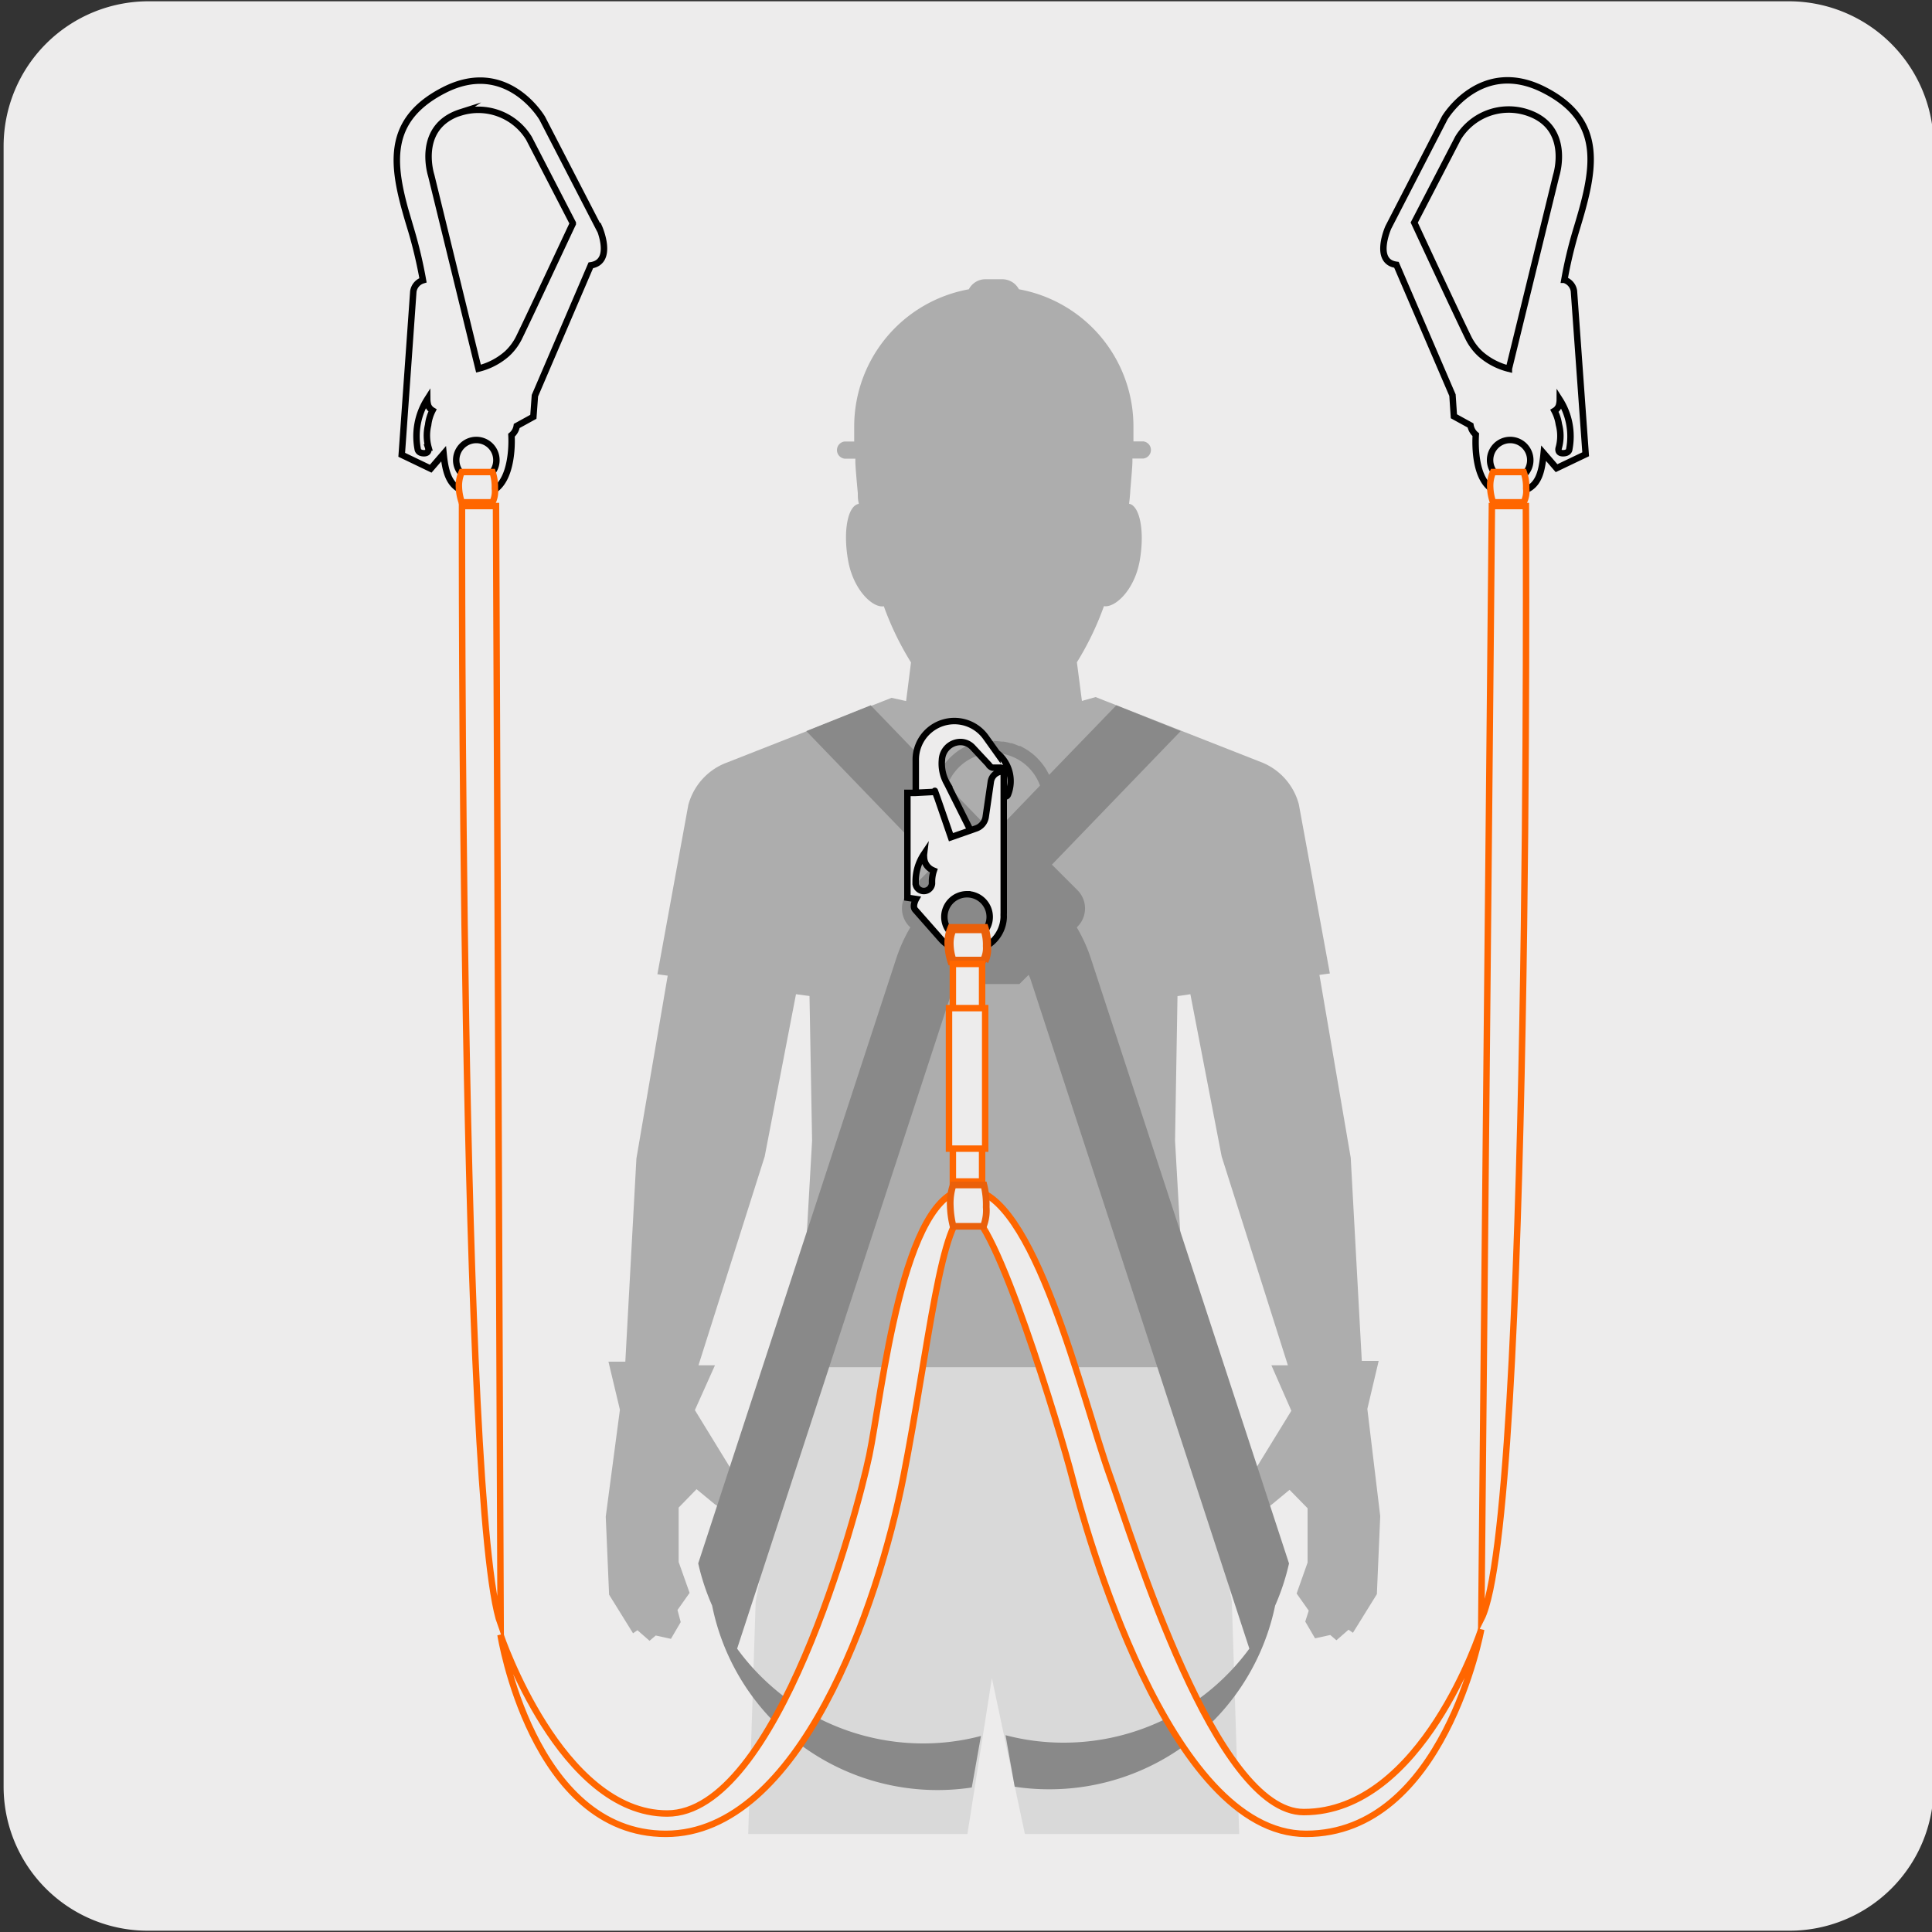
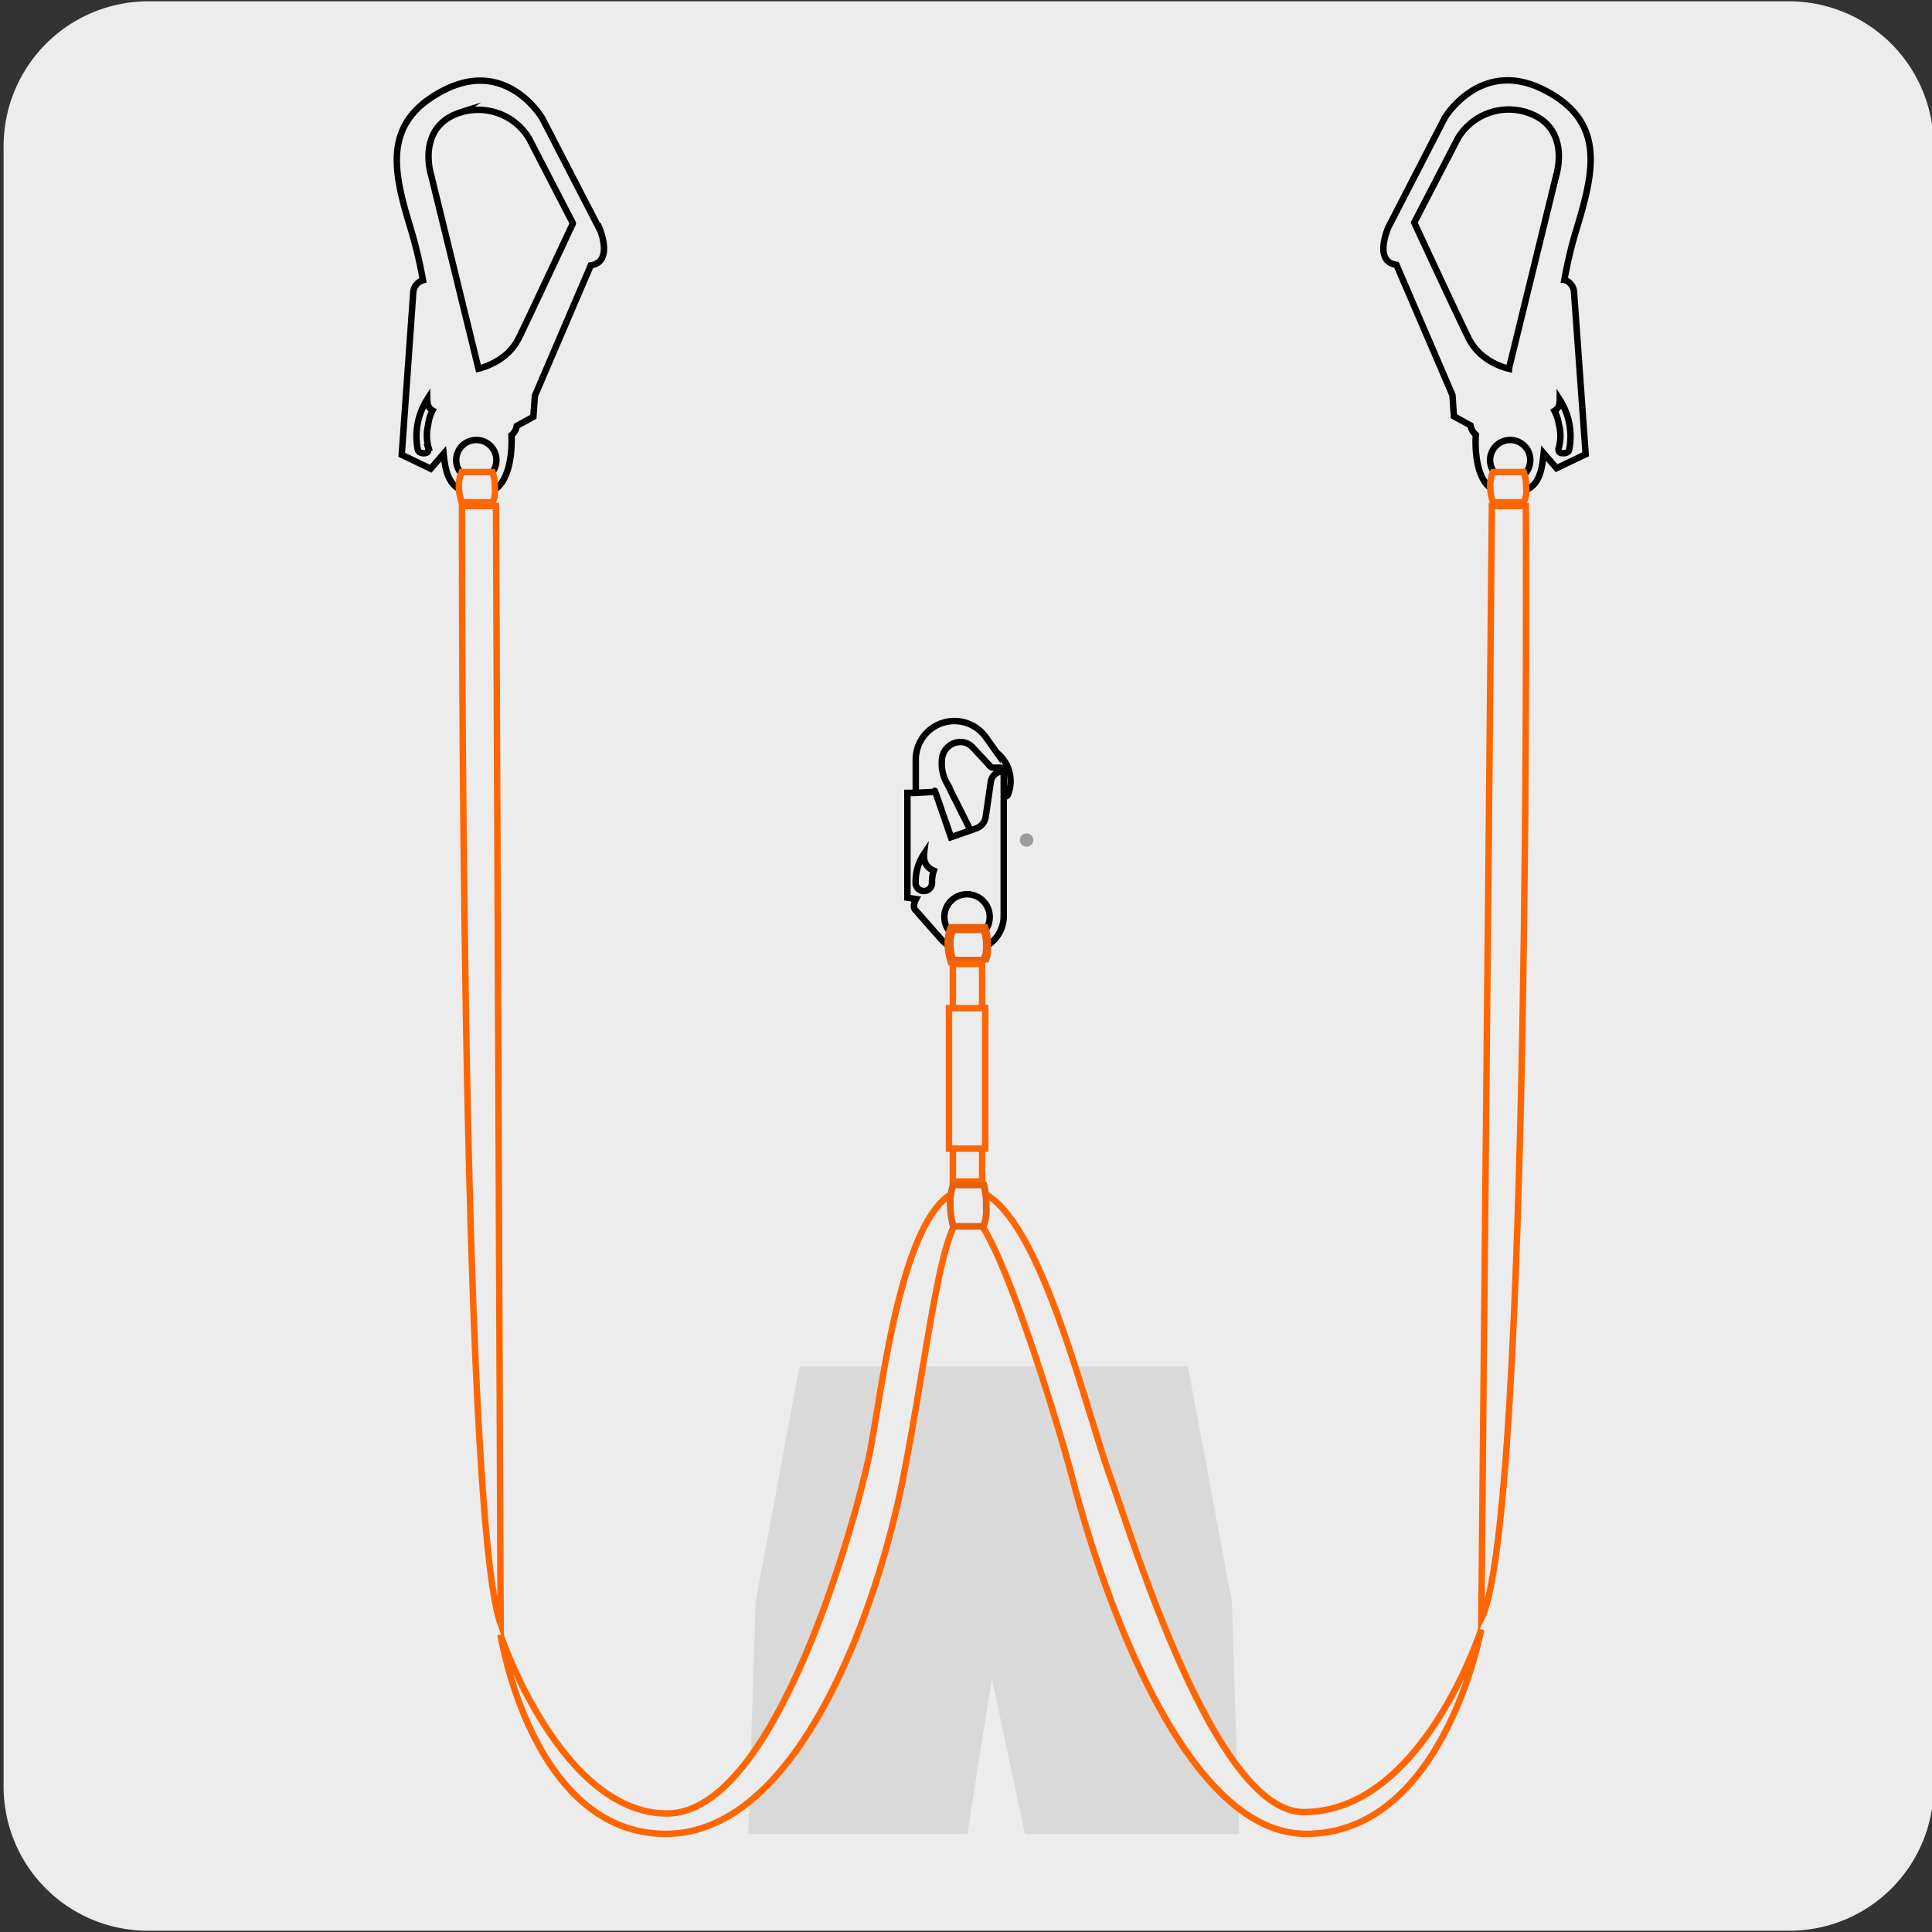
<svg xmlns="http://www.w3.org/2000/svg" viewBox="0 0 150 150">
  <rect x="0" y="0" width="150" height="150" fill="#333333" stroke="none" />
  <defs>
    <style>.cls-1,.cls-11,.cls-7,.cls-9{fill:#edecec;}.cls-2{fill:#d9d9d9;}.cls-3{fill:#adadad;}.cls-10,.cls-4,.cls-6,.cls-8{fill:none;}.cls-4{stroke:#9c9a9c;}.cls-4,.cls-6{stroke-linecap:round;stroke-linejoin:round;stroke-width:1.03px;}.cls-5{fill:#898989;}.cls-6{stroke:#cbd1d7;}.cls-7{stroke:#000;}.cls-10,.cls-11,.cls-7,.cls-9{stroke-miterlimit:10;}.cls-11,.cls-7{stroke-width:0.5px;}.cls-10,.cls-9{stroke:#ea600a;stroke-width:0.52px;}.cls-11{stroke:#f60;}</style>
  </defs>
  <title>17041-01</title>
  <g id="Capa_2" data-name="Capa 2">
    <path class="cls-1" d="M11.53.1H138.84a11.25,11.25,0,0,1,11.29,11.21v127.4a11.19,11.19,0,0,1-11.19,11.19H11.47A11.19,11.19,0,0,1,.28,138.71h0V11.34A11.25,11.25,0,0,1,11.53.1Z" />
  </g>
  <g id="Capa_3" data-name="Capa 3">
    <polygon class="cls-2" points="92.23 106.08 62.07 106.08 58.67 124.34 58.09 142.39 75.11 142.39 77.01 130.29 79.57 142.39 96.21 142.39 95.64 124.34 92.23 106.08" />
-     <path class="cls-3" d="M106.16,109.39l.88-3.73-1.31,0-.86-15.77-2.43-14.2.81-.11-2.41-13.14a4.85,4.85,0,0,0-2.78-3.21l-13-5.11L84,54.42l-.39-3a22.93,22.93,0,0,0,2.1-4.36c.86.15,2.38-1.25,2.78-3.54s0-4.26-.83-4.41h0c.05-.36.08-.72.1-1.09.07-.83.16-1.87.16-2.15,0-.09,0-.18,0-.27h.85a.67.67,0,0,0,0-1.33H88V33.11a10.82,10.82,0,0,0-8.89-10.65,1.47,1.47,0,0,0-1.3-.78H76.51a1.45,1.45,0,0,0-1.29.78,10.83,10.83,0,0,0-8.9,10.65v1.17h-.75a.67.67,0,0,0,0,1.33h.84c0,.09,0,.18,0,.27,0,.31.11,1.55.19,2.4,0,.26,0,.51.07.77a.32.32,0,0,1,0,.07h0c-.86.15-1.23,2.13-.82,4.41s1.91,3.69,2.77,3.54a23,23,0,0,0,2.11,4.36l-.38,3-1.13-.25-13,5.11a4.85,4.85,0,0,0-2.78,3.21l-2.4,13.14.8.11-2.43,14.2-.86,15.77-1.31,0,.89,3.73-1.1,8.3.26,6.06,1.86,3,.34-.24h0l.94.82.48-.41,1.18.26.76-1.3L52.6,125l.94-1.33-.85-2.4,0-4.22,1.39-1.43,1.38,1.14a2.17,2.17,0,0,0,1.84.37l.94-.65-4.29-7L55.51,106l-1.28,0,5.14-16.21,2.43-12.6,1.05.14-.13-7.7.13,7.71.2,11.22-1,17.59H92.23l-1-17.59.19-11.22,1-.15,2.43,12.6,5.14,16.21-1.28,0,1.55,3.53-4.3,7,.94.65a2.16,2.16,0,0,0,1.84-.37l1.38-1.14,1.4,1.43v4.22l-.85,2.4.94,1.33-.27.85.76,1.3,1.18-.26.48.41.94-.82h0l.34.24,1.86-3,.26-6.06Z" />
    <line class="cls-4" x1="79.71" y1="65.22" x2="79.7" y2="65.22" />
    <line class="cls-4" x1="74.58" y1="65.22" x2="74.59" y2="65.22" />
-     <path class="cls-5" d="M72.31,62.83c0-.17,0-.34,0-.51s0-.18,0-.27c0,.09,0,.18,0,.27a4.36,4.36,0,0,0,0,.51L72.75,67h0Zm1.06-1.24a1.11,1.11,0,0,1,.07-.26,1.11,1.11,0,0,0-.07.26m7.38-.6-3.6,3.74L73.54,61a3.83,3.83,0,0,1,7.21,0m19.33,60.39L84.72,74.49A12.15,12.15,0,0,0,83.6,72l.07-.07a2,2,0,0,0,0-2.8l-2-2,10-10.37-5-2-5.22,5.4a4.39,4.39,0,0,0-.74-1.11h0a4.46,4.46,0,0,0-1-.85l0,0c-.16-.1-.33-.19-.5-.28l-.09,0a5.77,5.77,0,0,0-.58-.22l-.08,0a4.54,4.54,0,0,0-.53-.12l-.16,0a4.06,4.06,0,0,0-1.27,0l-.16,0-.54.12-.07,0a5.77,5.77,0,0,0-.58.22l-.1,0a4.82,4.82,0,0,0-.5.27l0,0a4.78,4.78,0,0,0-1,.86h0a5.24,5.24,0,0,0-.74,1.11h0l-5.21-5.4-5,2,10,10.37-2,2a2,2,0,0,0,0,2.8l.08.07a12.15,12.15,0,0,0-1.12,2.49L54.21,121.38a17.75,17.75,0,0,0,1.08,3.28c.17.4.39.78.59,1.16-.2-.38-.42-.76-.59-1.16a17.85,17.85,0,0,0,20.16,14.12l.71-4a17.64,17.64,0,0,1-4.51.58A17.87,17.87,0,0,1,57.23,128l17-52c0-.1.09-.2.12-.31l.71.71h4.09l.71-.71A2.85,2.85,0,0,1,80,76l17,52a17.87,17.87,0,0,1-14.42,7.3,17.64,17.64,0,0,1-4.51-.58l.71,4a17.64,17.64,0,0,0,2.64.2A17.89,17.89,0,0,0,99,124.66c-.21.48-.46.93-.71,1.39.25-.46.5-.91.71-1.39a17.75,17.75,0,0,0,1.08-3.28" />
    <path d="M38.06,32.43a.51.51,0,1,0,.51-.5.51.51,0,0,0-.51.5" />
    <path class="cls-6" d="M38.36,32.44a.21.21,0,0,0,.21.2.2.2,0,0,0,.2-.2.2.2,0,0,0-.2-.21A.21.21,0,0,0,38.36,32.44Z" />
    <path class="cls-7" d="M37,37.28a1.56,1.56,0,1,1,1.54-1.56A1.55,1.55,0,0,1,37,37.28Zm-3.76-2.54s.15.45-.32.45-.49-.32-.49-.32A5.36,5.36,0,0,1,33.17,31a1.72,1.72,0,0,0,.07.47.8.8,0,0,0,.34.4A3.26,3.26,0,0,0,33.24,33,3.44,3.44,0,0,0,33.27,34.74Zm2.5-26a4.61,4.61,0,0,1,5.33,2l3.4,6.58,0,.05c-.27.56-3.3,7.06-4.2,8.9v0a4.33,4.33,0,0,1-.9,1.19,5.24,5.24,0,0,1-2.22,1.16l-3.67-15S32.25,9.84,35.77,8.72Zm10.75,8.94-4.39-8.5S39.37,4.49,34.47,7s-3.92,6.38-2.53,10.93a35.71,35.71,0,0,1,.9,3.83,1.07,1.07,0,0,0-.75.87l-.9,12.68,2.25,1.08,1-1.16c.19,1.91.63,3.11,2.9,3.11s2.44-3.3,2.37-4.55a1.15,1.15,0,0,0,.41-.72l1.29-.71.12-1.64,4.34-10.12C47.7,20.33,46.52,17.66,46.52,17.66Z" />
    <path class="cls-7" d="M121.84,34.87s0,.32-.49.32-.32-.45-.32-.45a3.44,3.44,0,0,0,0-1.79,3.26,3.26,0,0,0-.34-1.05.8.8,0,0,0,.34-.4,1.66,1.66,0,0,0,.07-.47A5.29,5.29,0,0,1,121.84,34.87Zm-4.57,2.41a1.56,1.56,0,1,1,1.54-1.56A1.55,1.55,0,0,1,117.27,37.28ZM113.2,10.72a4.6,4.6,0,0,1,5.33-2c3.52,1.12,2.29,4.91,2.29,4.91l-3.67,15a5.24,5.24,0,0,1-2.22-1.16,4.33,4.33,0,0,1-.9-1.19h0c-.94-1.91-4.23-9-4.23-9Zm8.26,11a33.36,33.36,0,0,1,.91-3.83c1.38-4.55,2.37-8.46-2.53-10.93s-7.67,2.19-7.67,2.19l-4.38,8.5s-1.19,2.67.63,2.91h0l4.35,10.12.11,1.64,1.29.71a1.19,1.19,0,0,0,.41.72c-.07,1.25,0,4.55,2.37,4.55s2.71-1.2,2.9-3.11l1,1.16,2.26-1.08-.91-12.68A1.07,1.07,0,0,0,121.46,21.73Z" />
    <path d="M71.85,63.06a.65.65,0,0,1-.66-.64.66.66,0,1,1,.66.64" />
    <path class="cls-6" d="M71.85,62.76a.34.34,0,1,1,0-.67.34.34,0,1,1,0,.67Z" />
    <path d="M78.16,59.66a1,1,0,0,0-1,.79l-.41,2.79a1.15,1.15,0,0,1-.78.92l-.47.15-1.57.53-1.41.47a1.14,1.14,0,0,0,.13,2.21l1.81.41a4.18,4.18,0,0,1,1.26.54,2.57,2.57,0,0,0,1.28.39h1.17Z" />
    <path d="M72.88,67a.63.63,0,0,1-.63-.62.64.64,0,0,1,1.27,0,.63.63,0,0,1-.64.62" />
    <path class="cls-6" d="M72.88,66.72a.32.32,0,1,1,0-.63.32.32,0,1,1,0,.63" />
    <path d="M72.88,67a.63.63,0,0,1-.63-.62.64.64,0,0,1,1.27,0,.63.63,0,0,1-.64.62" />
    <path class="cls-6" d="M72.88,66.72a.32.32,0,1,1,0-.63.32.32,0,1,1,0,.63Z" />
    <path d="M76.81,68.46a.62.62,0,1,1,.64-.62.63.63,0,0,1-.64.62" />
    <path class="cls-6" d="M76.81,68.16a.32.32,0,1,1,0-.63.32.32,0,1,1,0,.63" />
-     <path d="M76.81,68.46a.62.62,0,1,1,.64-.62.63.63,0,0,1-.64.62" />
    <path class="cls-6" d="M76.81,68.16a.32.32,0,1,1,0-.63.32.32,0,1,1,0,.63Z" />
    <path class="cls-7" d="M71.09,68.69v-.23a3.82,3.82,0,0,1,.65-2.16,1,1,0,0,0,0,.24,1.13,1.13,0,0,0,.54.95h0a1.51,1.51,0,0,0,.22.11,2.66,2.66,0,0,0-.14.85v.17s0,0,0,0a.64.64,0,0,1-1.27,0Zm4,.74a1.76,1.76,0,1,1-1.77,1.76A1.76,1.76,0,0,1,75.05,69.43ZM77.44,58.5l-.87-1.22a3,3,0,0,0-5.47,1.77v2.5l1.5-.07-1.51.08-.64,0v8.14l.67.1s-.31.55-.07.83l2,2.27a2.67,2.67,0,0,0,2,.91,2.7,2.7,0,0,0,2.88-2.64,2.43,2.43,0,0,1,0-.27c0-.35,0-2,0-2h0v-9a.93.93,0,0,0-1,.77l-.4,2.75a1.12,1.12,0,0,1-.75.9l-.45.16L73.84,65h0l-1.07-3.08s-.18-.5-.19-.52.18.51.19.52L73.83,65l1.52-.53-1.81-3.62A3.11,3.11,0,0,1,73.13,59a1.45,1.45,0,0,1,1.39-1.39,1.29,1.29,0,0,1,1,.42l1.24,1.33c0,.06.2.24.33.24h.56a.26.26,0,0,1,.28.28v1.81c0,.17.24.22.33,0a2.81,2.81,0,0,0-.82-3.21Z" />
    <polygon class="cls-8" points="71.58 56.78 75.75 63.29 83.19 63.29 83.19 56.78 71.58 56.78" />
    <path class="cls-9" d="M76.48,74.69H73.83a4.73,4.73,0,0,1-.24-1.33A3,3,0,0,1,73.83,72h2.65a4.09,4.09,0,0,1,.2,1.44,2.19,2.19,0,0,1-.2,1.21" />
    <path class="cls-10" d="M76.35,74.54H74a4.06,4.06,0,0,1-.22-1.18A2.56,2.56,0,0,1,74,72.19h2.39a3.59,3.59,0,0,1,.18,1.27A2,2,0,0,1,76.35,74.54Z" />
    <path class="cls-11" d="M38.24,39H35.85a4,4,0,0,1-.22-1.17,2.58,2.58,0,0,1,.22-1.18h2.39a3.62,3.62,0,0,1,.18,1.28A1.94,1.94,0,0,1,38.24,39Z" />
    <path class="cls-11" d="M118.3,39h-2.38a4,4,0,0,1-.22-1.17,2.58,2.58,0,0,1,.22-1.18h2.38a3.45,3.45,0,0,1,.19,1.28A1.86,1.86,0,0,1,118.3,39Z" />
    <rect class="cls-11" x="73.98" y="74.84" width="2.27" height="16.89" />
    <rect class="cls-11" x="73.68" y="78.27" width="2.81" height="10.91" />
    <path class="cls-11" d="M38.86,126.93s2.44,15.45,12.83,15.45,16.48-17.67,18.45-27.72,2.94-20.54,5-20.54,7.17,16.94,8.12,20.64,7.43,27.62,18.14,27.62S115,126.51,115,126.51s-4.56,14.18-13.78,14.18c-6.85,0-13.15-20.82-15.06-26.14-2.15-6-5.9-22.22-11-22.22S68.45,108.41,67.49,113,60.32,140.8,51.8,140.8C43.53,140.8,38.86,126.93,38.86,126.93Z" />
    <path class="cls-9" d="M76.35,95.21H74a7.23,7.23,0,0,1-.22-1.58A4.47,4.47,0,0,1,74,92h2.39a6.32,6.32,0,0,1,.18,1.72A3.35,3.35,0,0,1,76.35,95.21Z" />
    <path class="cls-11" d="M115.83,39.29h2.64s.44,78.65-3.46,86.39Zm0,0h2.64s.44,78.65-3.46,86.39Zm-77.32,0H35.87s-.16,78,3,86.82Z" />
  </g>
</svg>